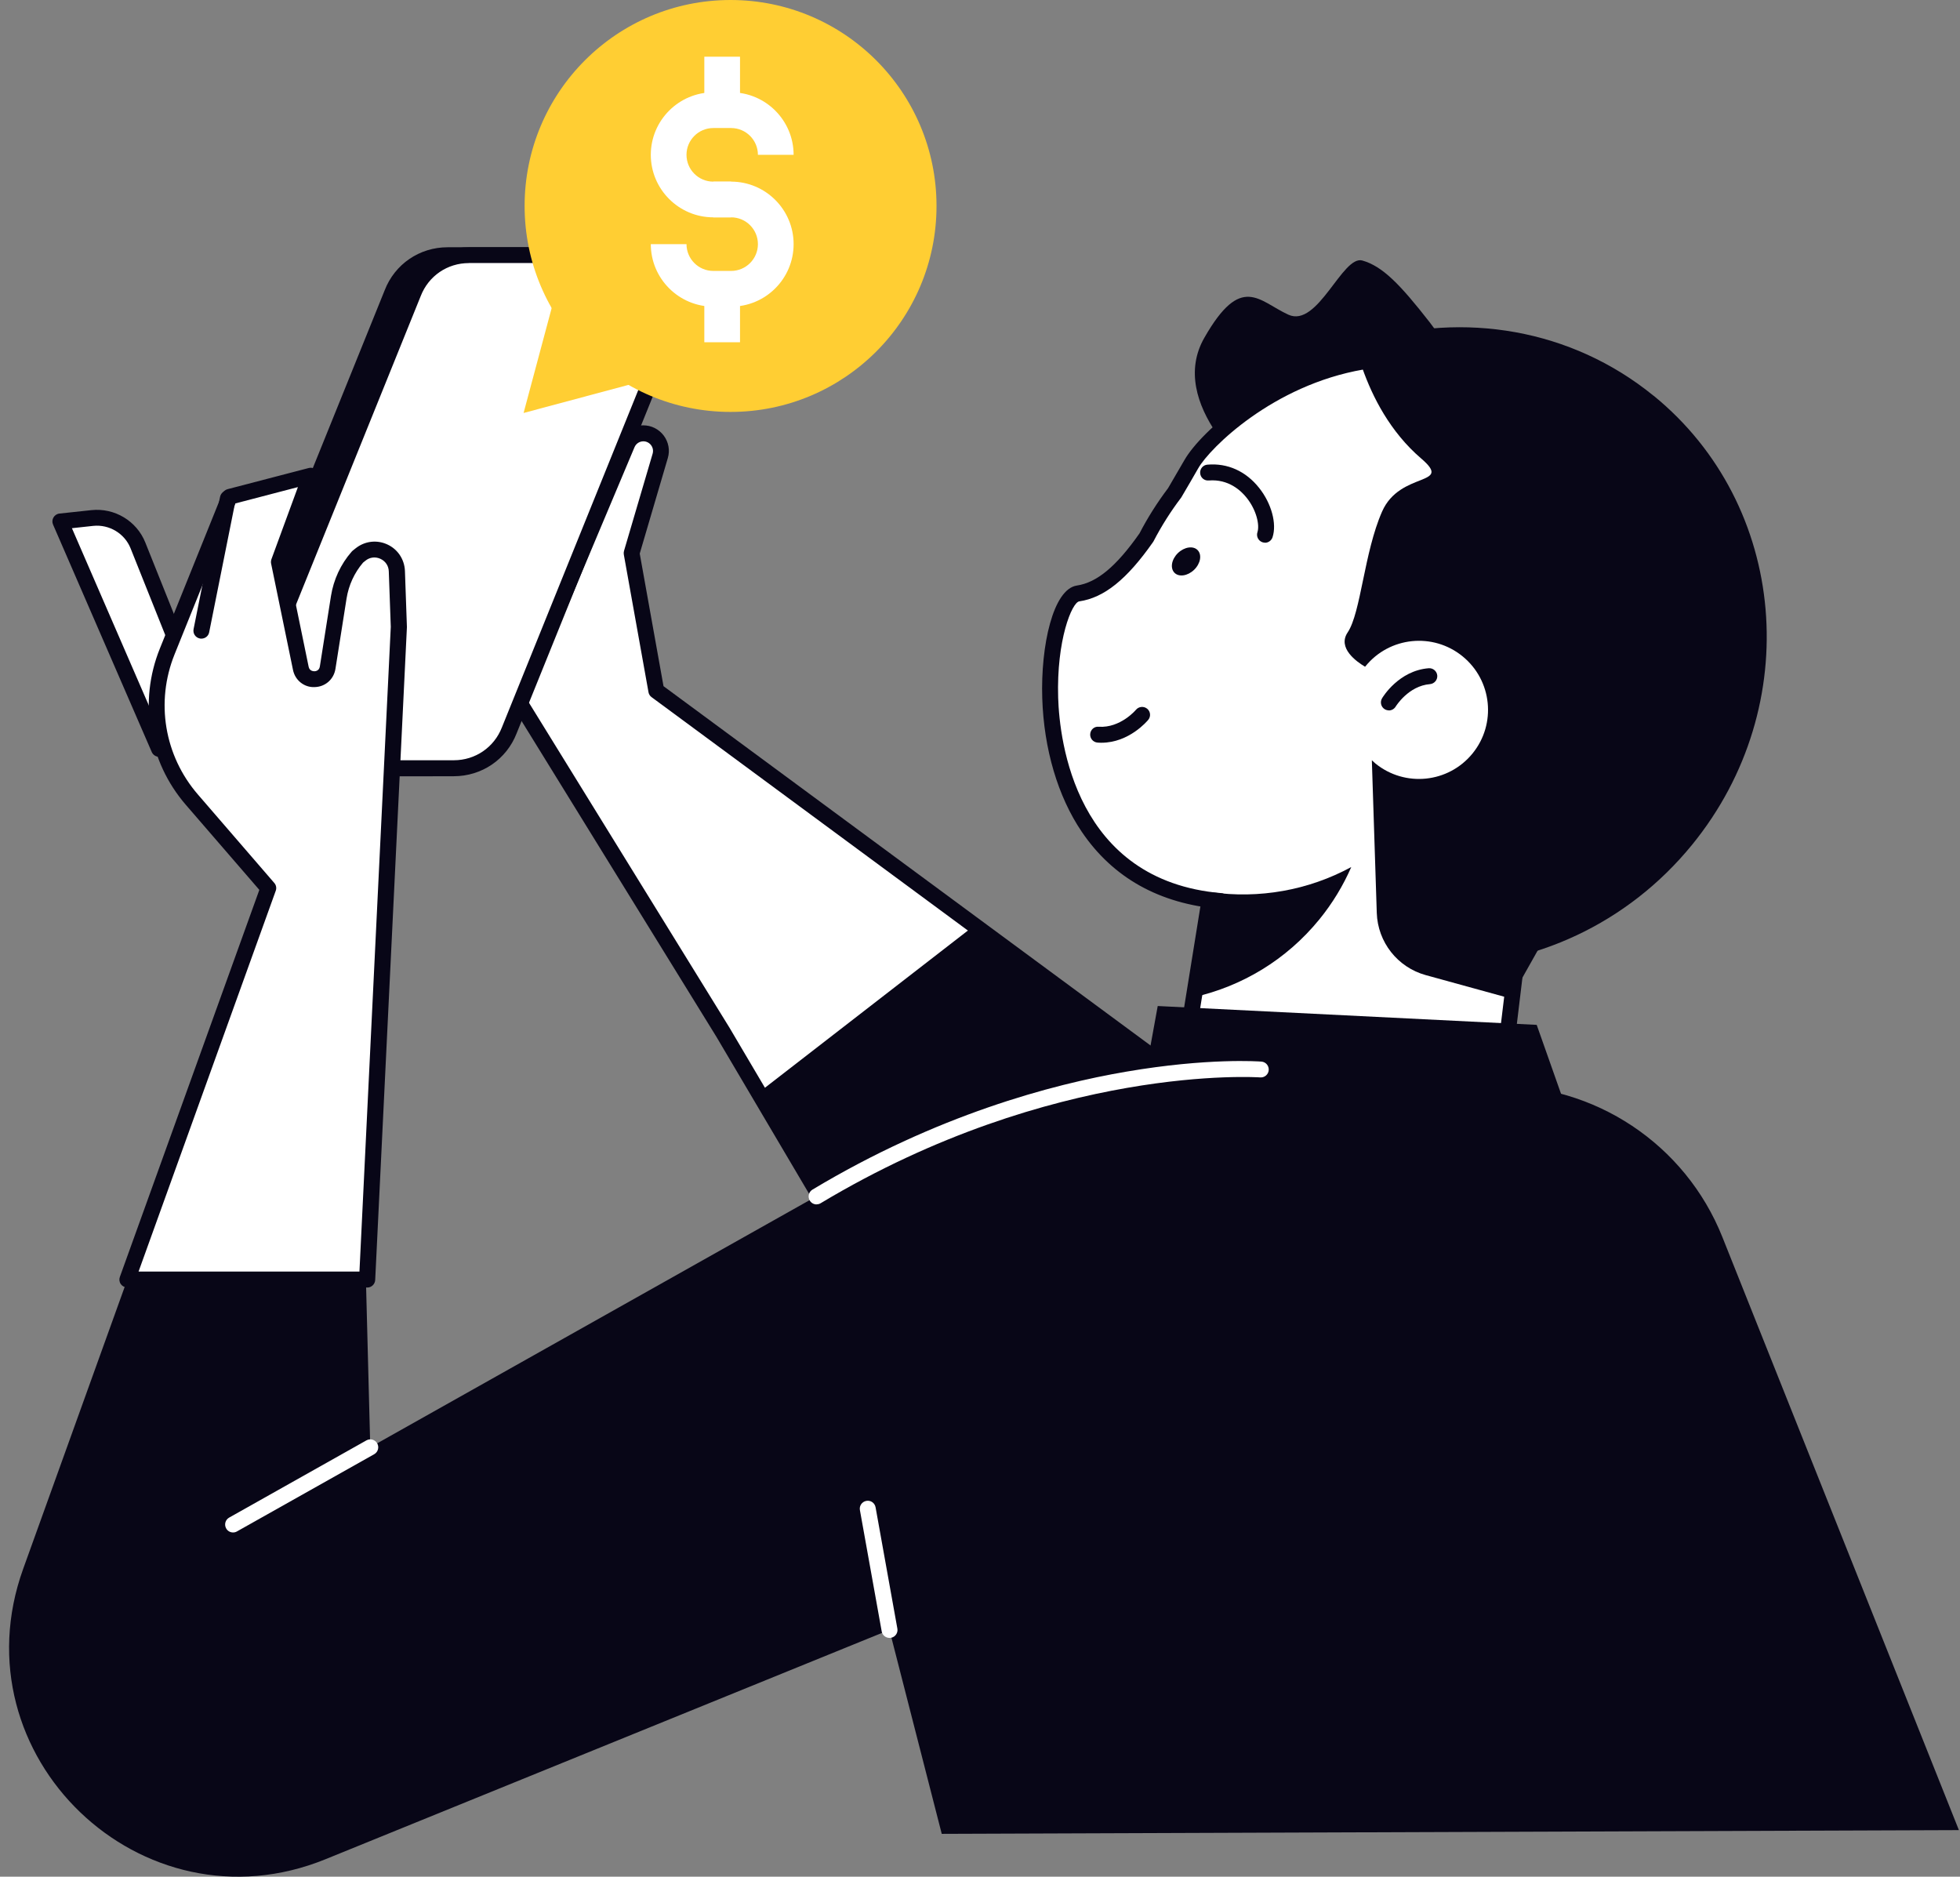
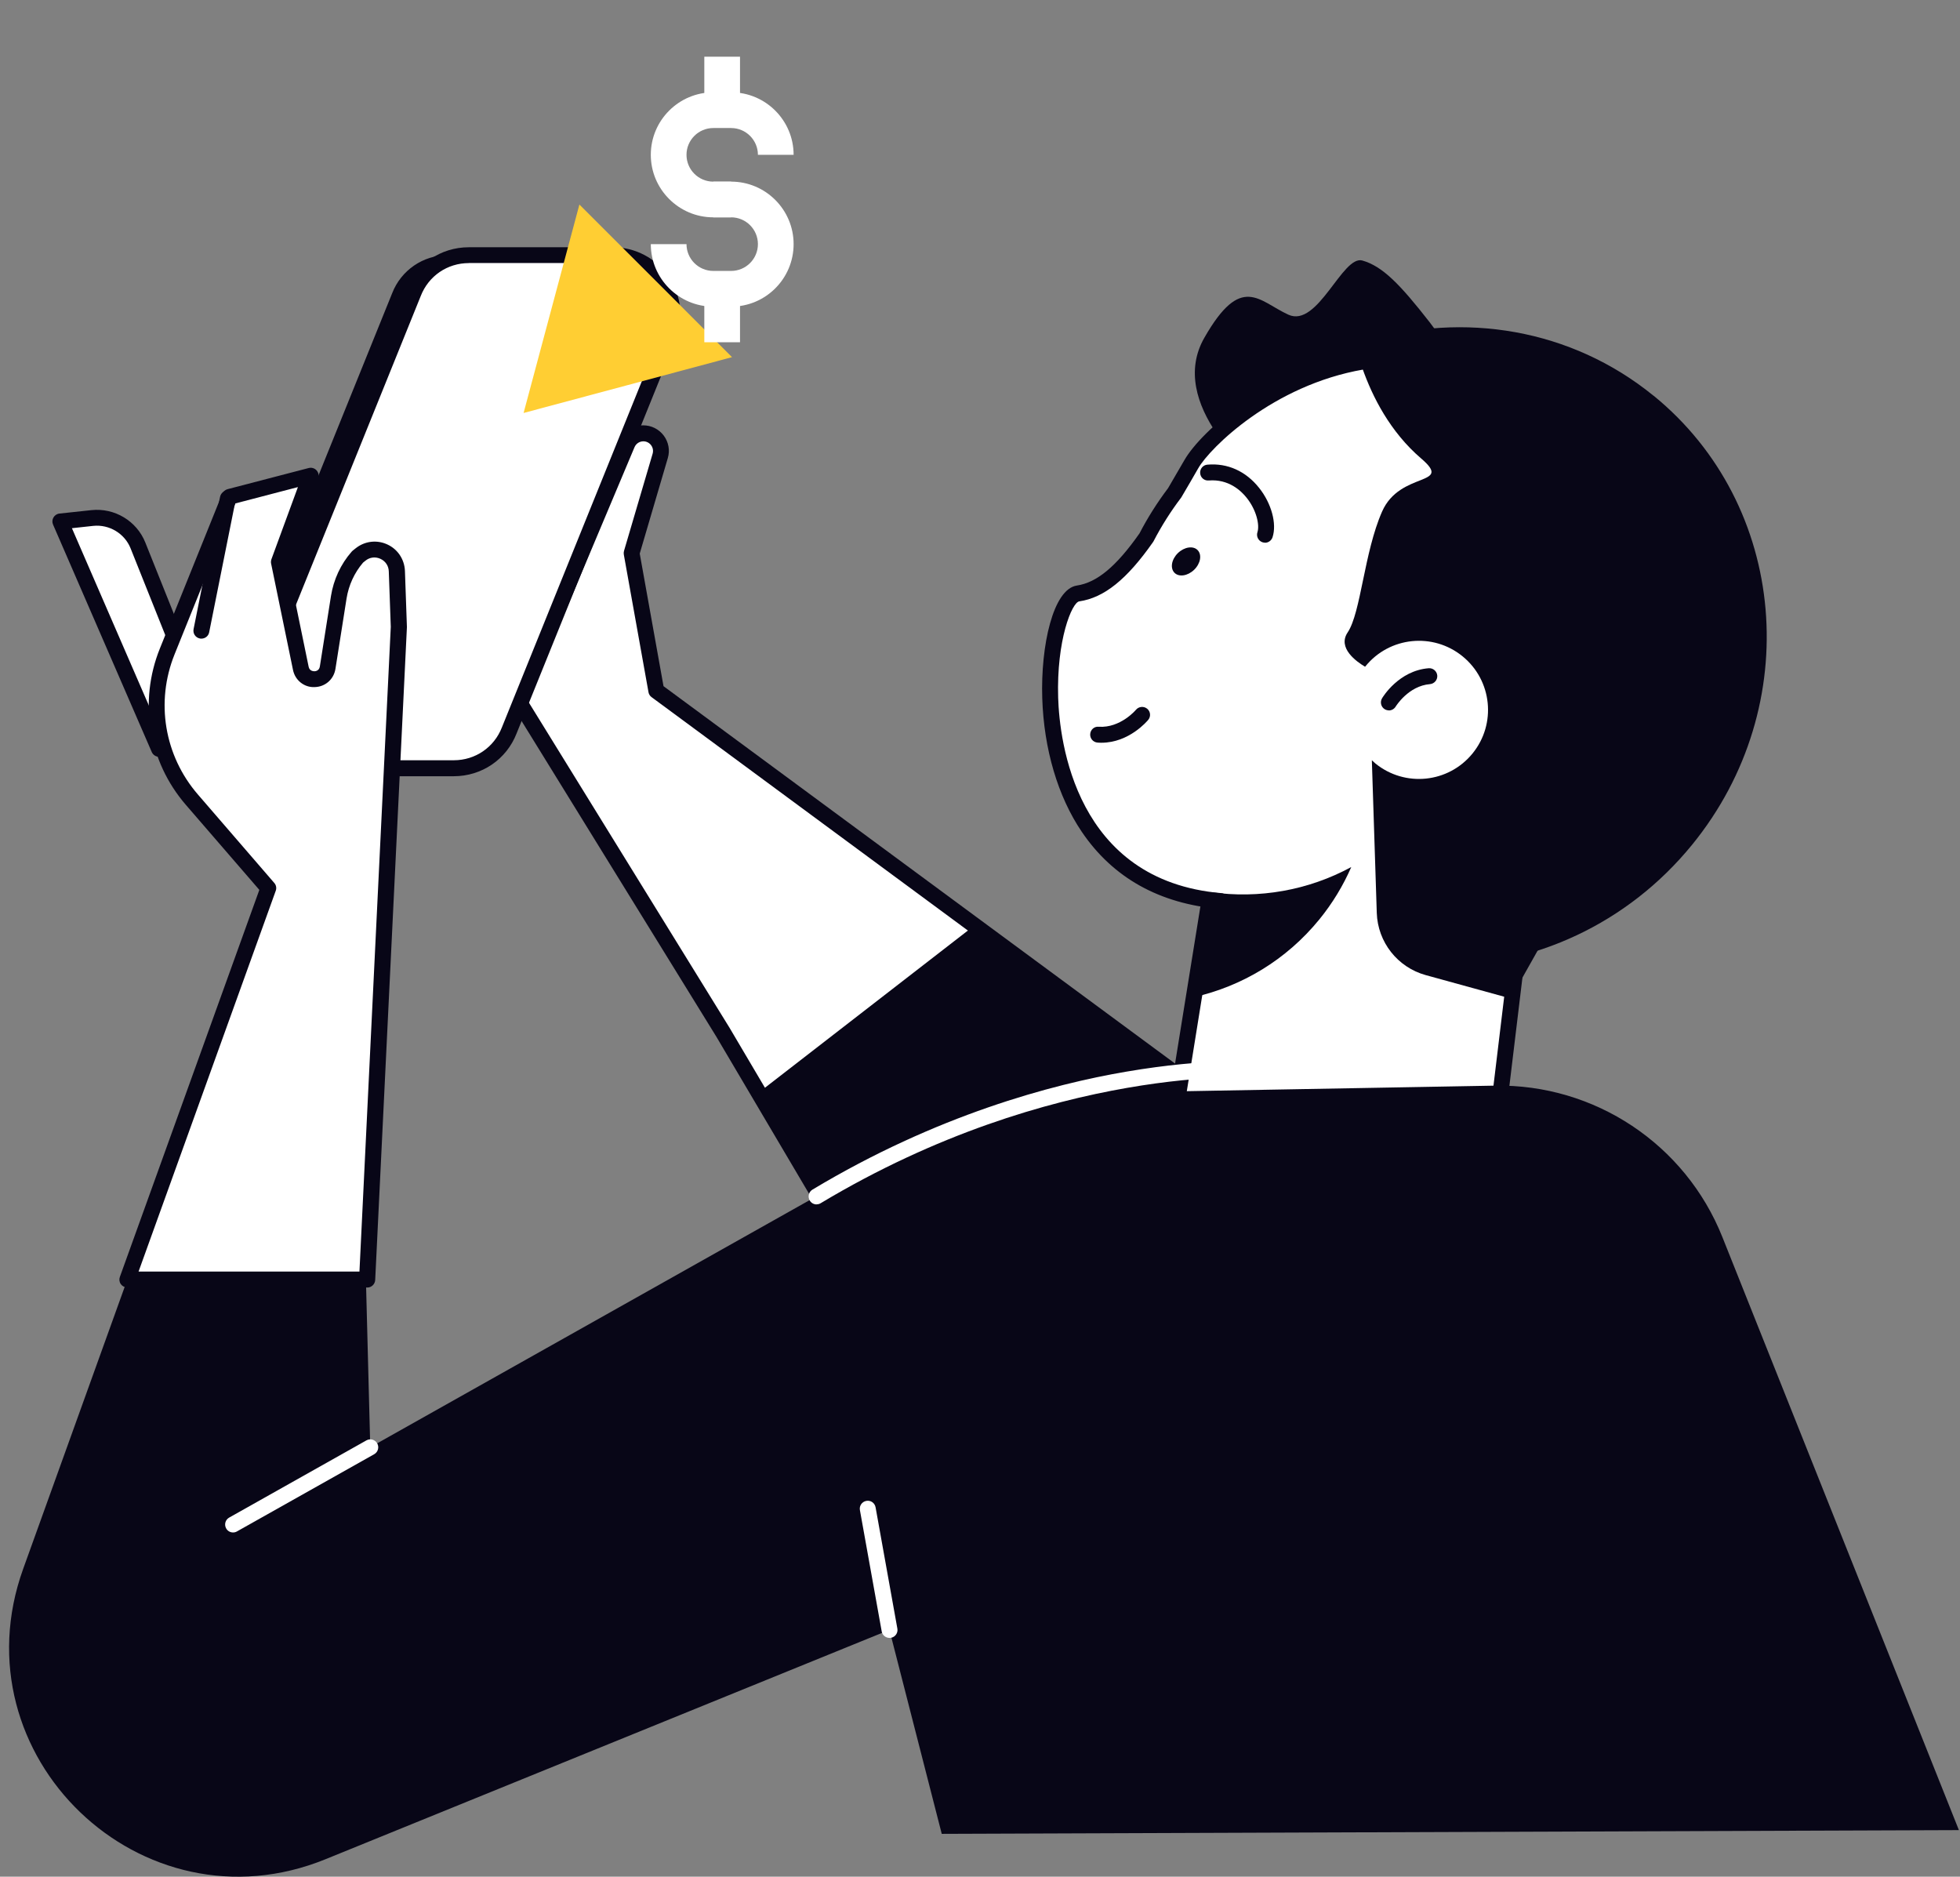
<svg xmlns="http://www.w3.org/2000/svg" width="188" height="180" viewBox="0 0 188 180" fill="none">
  <rect x="0" y="0" width="188" height="180" fill="#808080" stroke="none" />
  <path d="M69.363 99.044L49.746 67.254L60.134 42.588C60.401 41.963 61.011 41.551 61.69 41.551C62.819 41.551 63.628 42.634 63.315 43.717L60.569 53.045L62.934 66.232L118.398 107.152L85.929 127.105L69.356 99.037L69.363 99.044Z" fill="white" />
  <path d="M85.937 127.874C85.876 127.874 85.815 127.874 85.754 127.851C85.555 127.806 85.388 127.676 85.281 127.501L68.715 99.44L49.105 67.658C48.975 67.444 48.953 67.185 49.052 66.964L59.44 42.297C59.821 41.382 60.714 40.795 61.698 40.795C62.476 40.795 63.193 41.153 63.666 41.779C64.131 42.404 64.276 43.19 64.055 43.937L61.362 53.097L63.643 65.812L118.863 106.549C119.069 106.701 119.184 106.938 119.176 107.197C119.168 107.449 119.031 107.685 118.81 107.815L86.341 127.768C86.219 127.844 86.082 127.882 85.944 127.882L85.937 127.874ZM50.608 67.192L70.019 98.647C70.019 98.647 70.019 98.655 70.026 98.662L86.204 126.067L117.048 107.113L62.498 66.865C62.338 66.75 62.231 66.575 62.201 66.384L59.837 53.197C59.814 53.082 59.821 52.96 59.852 52.846L62.598 43.518C62.681 43.236 62.628 42.938 62.453 42.702C62.277 42.465 62.003 42.328 61.713 42.328C61.339 42.328 61.004 42.549 60.858 42.9L50.623 67.208L50.608 67.192Z" fill="#080617" />
-   <path d="M118.399 107.162L93.466 88.766L72.766 104.798L85.938 127.115L118.399 107.162Z" fill="#080617" />
+   <path d="M118.399 107.162L93.466 88.766L72.766 104.798L85.938 127.115L118.399 107.162" fill="#080617" />
  <path d="M141.289 126.758L112.42 108.62L117.492 77.158L146.696 81.864L141.289 126.758Z" fill="white" />
  <path d="M141.289 127.521C141.144 127.521 141.007 127.483 140.885 127.407L112.016 109.269C111.756 109.109 111.619 108.804 111.665 108.499L116.737 77.037C116.767 76.838 116.882 76.655 117.042 76.541C117.21 76.419 117.408 76.373 117.607 76.404L146.819 81.11C147.223 81.178 147.505 81.544 147.452 81.956L142.044 126.85C142.014 127.109 141.853 127.33 141.617 127.445C141.51 127.498 141.403 127.521 141.289 127.521ZM113.251 108.247L140.679 125.477L145.858 82.505L118.125 78.036L113.259 108.247H113.251Z" fill="#080617" />
  <path d="M142.546 40.898C142.546 40.898 126.476 49.875 123.12 47.762C119.756 45.65 111.961 38.625 115.516 32.401C119.07 26.17 120.74 28.885 123.578 30.182C126.407 31.478 128.764 24.439 130.678 24.988C132.6 25.537 134.263 27.23 137.154 30.937C140.045 34.644 142.554 40.906 142.554 40.906L142.546 40.898Z" fill="#080617" />
  <path d="M137.436 91.996C144.514 91.104 151.348 87.526 156.291 81.463C166.267 69.206 164.513 51.709 152.874 41.771C133.768 25.472 116.614 40.482 114.288 44.524C113.739 45.47 113.213 46.386 112.694 47.27C111.649 48.651 110.741 50.085 109.971 51.572C107.889 54.547 105.822 56.575 103.419 56.934C99.735 57.483 96.646 84.697 117.11 86.436L137.452 91.996H137.436Z" fill="white" />
  <path d="M137.436 92.757C137.055 92.757 136.727 92.475 136.681 92.086C136.627 91.666 136.925 91.285 137.344 91.232C144.529 90.324 151.05 86.678 155.703 80.973C165.351 69.128 163.887 52.165 152.378 42.342C145.498 36.469 138.237 34.15 130.785 35.439C122.082 36.941 116.042 42.982 114.943 44.897C114.394 45.85 113.868 46.765 113.342 47.65C113.326 47.673 113.311 47.703 113.296 47.726C112.289 49.053 111.397 50.464 110.642 51.921C110.626 51.952 110.611 51.982 110.588 52.005C108.087 55.575 105.905 57.329 103.518 57.68C102.816 57.786 101.329 61.386 101.497 66.924C101.626 71.02 103.129 84.474 117.155 85.664C117.575 85.702 117.888 86.068 117.849 86.487C117.811 86.907 117.445 87.22 117.026 87.182C111.214 86.686 106.744 84.192 103.754 79.768C101.466 76.389 100.124 71.836 99.971 66.962C99.811 61.913 101.016 56.498 103.289 56.162C105.219 55.872 107.072 54.331 109.299 51.158C110.077 49.656 111 48.199 112.037 46.826C112.548 45.957 113.067 45.057 113.609 44.126C115.233 41.304 121.854 35.416 130.51 33.921C138.427 32.556 146.108 34.989 153.354 41.167C165.496 51.525 167.045 69.426 156.87 81.919C151.973 87.929 145.101 91.773 137.52 92.727C137.489 92.727 137.459 92.727 137.421 92.727L137.436 92.757Z" fill="#080617" />
  <path d="M158.61 37.96C150.677 31.499 140.35 29.905 131.045 32.72C133.57 33.841 135.98 35.275 138.199 37.083C153.263 49.347 154.277 73.029 140.472 89.977C139.702 90.915 138.909 91.815 138.085 92.669C147.07 92.654 156.085 88.665 162.316 81.007C173.139 67.713 171.484 48.439 158.61 37.952V37.96Z" fill="#080617" />
  <path d="M132.569 49.06C134.301 45.132 139.457 46.666 136.314 43.973C130.365 38.878 129.496 30.473 129.496 30.473C146.71 29.077 159.173 56.711 159.173 56.711L148.907 88.653L144.902 95.769L136.756 93.527C134.049 92.779 132.15 90.362 132.058 87.562L131.585 72.918C131.692 73.025 131.807 73.124 131.921 73.223C134.758 75.534 138.93 75.107 141.241 72.27C143.552 69.433 143.125 65.26 140.288 62.95C137.451 60.639 133.279 61.066 130.975 63.903C130.96 63.918 130.952 63.933 130.937 63.949C130.113 63.461 128.26 62.149 129.267 60.654C130.54 58.755 130.838 52.988 132.569 49.06Z" fill="#080617" />
  <path d="M105.646 71.238C105.524 71.238 105.402 71.238 105.272 71.223C104.853 71.192 104.54 70.826 104.57 70.407C104.601 69.987 104.959 69.659 105.387 69.705C107.469 69.842 108.948 68.096 108.956 68.08C109.223 67.76 109.704 67.707 110.032 67.974C110.36 68.241 110.405 68.721 110.138 69.041C110.062 69.133 108.315 71.238 105.646 71.238Z" fill="#080617" />
  <path d="M133.216 68.134C133.087 68.134 132.949 68.096 132.827 68.028C132.469 67.814 132.347 67.349 132.56 66.983C132.621 66.876 134.155 64.321 137.038 64.092C137.457 64.061 137.823 64.374 137.861 64.794C137.892 65.213 137.579 65.579 137.16 65.617C135.085 65.785 133.888 67.745 133.872 67.768C133.728 68.005 133.476 68.142 133.216 68.142V68.134Z" fill="#080617" />
  <path d="M121.334 52.049C121.258 52.049 121.174 52.034 121.098 52.011C120.702 51.881 120.48 51.447 120.61 51.05C120.839 50.348 120.518 48.922 119.58 47.748C119.031 47.053 117.834 45.932 115.942 46.085C115.515 46.123 115.149 45.81 115.118 45.391C115.08 44.971 115.393 44.597 115.812 44.567C117.742 44.399 119.504 45.192 120.778 46.802C121.96 48.289 122.486 50.234 122.059 51.531C121.952 51.851 121.655 52.057 121.334 52.057V52.049Z" fill="#080617" />
  <path d="M114.54 54.649C113.923 55.244 113.076 55.374 112.649 54.931C112.222 54.489 112.367 53.65 112.984 53.047C113.602 52.452 114.449 52.323 114.876 52.765C115.303 53.207 115.158 54.046 114.54 54.649Z" fill="#080617" />
  <path d="M116.15 85.57L114.525 95.638C119.094 94.601 123.365 92.092 126.553 88.179C127.827 86.615 128.842 84.922 129.612 83.16C125.486 85.403 120.749 86.226 116.142 85.57H116.15Z" fill="#080617" />
  <path d="M17.798 63.71L13.237 52.315C12.535 50.553 10.743 49.477 8.859 49.683L5.793 50.019L15.258 71.833L17.798 63.717V63.71Z" fill="white" />
  <path d="M15.258 72.588C14.952 72.588 14.678 72.405 14.556 72.13L5.09 50.317C4.991 50.095 5.007 49.836 5.129 49.63C5.251 49.424 5.464 49.279 5.708 49.257L8.774 48.928C10.986 48.692 13.114 49.966 13.938 52.033L18.499 63.428C18.56 63.588 18.568 63.771 18.522 63.939L15.982 72.054C15.891 72.359 15.616 72.573 15.296 72.588C15.28 72.588 15.265 72.588 15.258 72.588ZM6.898 50.66L15.135 69.644L16.981 63.74L12.527 52.597C11.955 51.163 10.475 50.279 8.942 50.439L6.906 50.66H6.898Z" fill="#080617" />
  <path d="M187.898 175.54L165.207 118.649C161.653 109.74 152.958 103.959 143.363 104.127L106.501 104.79C99.209 105.019 92.086 107.002 85.725 110.572L35.515 138.807L35.103 122.912L12.107 123.019L2.222 150.477C-4.23 168.401 13.579 185.501 31.221 178.324L85.313 156.327L90.331 175.891L187.898 175.532V175.54Z" fill="#080617" />
  <path d="M41.493 73.689H27.665C23.646 73.689 20.885 69.646 22.341 65.901L37.619 28.116C38.473 25.92 40.586 24.471 42.942 24.471H56.771C60.79 24.471 63.551 28.513 62.094 32.258L46.817 70.043C45.963 72.24 43.85 73.689 41.493 73.689Z" fill="#080617" />
-   <path d="M41.493 74.451H27.665C25.522 74.451 23.523 73.398 22.318 71.629C21.113 69.859 20.854 67.617 21.624 65.626L36.901 27.834C37.87 25.332 40.242 23.715 42.934 23.715H56.763C58.898 23.715 60.897 24.767 62.109 26.537C63.314 28.299 63.574 30.549 62.803 32.539L47.526 70.332C46.557 72.834 44.185 74.451 41.493 74.451ZM42.942 25.233C40.883 25.233 39.075 26.468 38.328 28.39L23.051 66.183C22.456 67.724 22.646 69.394 23.584 70.759C24.523 72.132 26.01 72.918 27.673 72.918H41.501C43.56 72.918 45.368 71.682 46.115 69.76L61.392 31.967C61.987 30.427 61.797 28.756 60.858 27.384C59.92 26.011 58.433 25.225 56.77 25.225H42.942V25.233Z" fill="#080617" />
  <path d="M43.523 73.689H29.695C25.675 73.689 22.914 69.646 24.371 65.901L39.648 28.116C40.502 25.92 42.615 24.471 44.972 24.471H58.8C62.819 24.471 65.58 28.513 64.124 32.258L48.846 70.043C47.992 72.24 45.879 73.689 43.523 73.689Z" fill="white" />
  <path d="M43.522 74.451H29.694C27.559 74.451 25.56 73.398 24.348 71.629C23.135 69.859 22.883 67.617 23.654 65.626L38.931 27.834C39.899 25.332 42.272 23.715 44.964 23.715H58.792C60.935 23.715 62.933 24.767 64.138 26.537C65.344 28.306 65.603 30.549 64.833 32.539L49.556 70.332C48.587 72.834 46.215 74.451 43.522 74.451ZM44.972 25.233C42.912 25.233 41.105 26.468 40.357 28.39L25.08 66.183C24.485 67.724 24.676 69.394 25.614 70.759C26.552 72.132 28.039 72.918 29.702 72.918H43.53C45.589 72.918 47.397 71.682 48.144 69.76L63.422 31.967C64.017 30.427 63.826 28.756 62.888 27.384C61.95 26.011 60.462 25.225 58.8 25.225H44.972V25.233Z" fill="#080617" />
  <path d="M34.593 53.18L34.295 53.416C33.349 54.507 32.724 55.849 32.495 57.275L31.427 64.033C31.199 65.475 29.147 65.52 28.849 64.094L26.752 53.904L29.795 45.621L22.015 47.65L16.036 62.485C14.099 67.29 15.014 72.774 18.4 76.694L25.738 85.191L12.207 122.732H35.203L38.246 60.166L38.055 54.781C37.994 53.02 35.958 52.081 34.577 53.18H34.593Z" fill="white" />
  <path d="M35.21 123.487H12.214C11.963 123.487 11.734 123.365 11.589 123.166C11.444 122.96 11.413 122.701 11.497 122.472L24.875 85.351L17.828 77.197C14.236 73.041 13.282 67.297 15.334 62.202L21.314 47.367C21.405 47.146 21.596 46.978 21.832 46.917L29.612 44.889C29.886 44.82 30.176 44.904 30.367 45.117C30.558 45.331 30.619 45.629 30.52 45.895L27.552 53.973L29.604 63.949C29.688 64.361 30.047 64.376 30.154 64.384C30.26 64.384 30.619 64.338 30.68 63.919L31.747 57.161C31.999 55.59 32.678 54.117 33.723 52.92C33.754 52.882 33.784 52.851 33.822 52.821L34.12 52.584C34.981 51.898 36.141 51.753 37.148 52.218C38.154 52.676 38.795 53.652 38.841 54.758L39.031 60.143L35.988 122.77C35.965 123.174 35.63 123.494 35.225 123.494L35.21 123.487ZM13.297 121.961H34.478L37.483 60.12L37.292 54.804C37.277 54.27 36.972 53.82 36.492 53.599C36.011 53.378 35.47 53.439 35.058 53.774L34.821 53.965C33.99 54.941 33.448 56.123 33.242 57.397L32.175 64.155C32.014 65.162 31.191 65.879 30.176 65.901C29.177 65.947 28.3 65.246 28.102 64.246L26.004 54.056C25.974 53.919 25.989 53.774 26.035 53.637L28.575 46.719L22.58 48.283L16.745 62.759C14.907 67.32 15.761 72.469 18.972 76.191L26.309 84.687C26.492 84.893 26.546 85.183 26.447 85.442L13.29 121.961H13.297Z" fill="#080617" />
  <path d="M19.316 61.253C19.27 61.253 19.216 61.253 19.163 61.238C18.751 61.154 18.484 60.757 18.568 60.338L21.108 47.654C21.192 47.242 21.588 46.967 22.008 47.059C22.42 47.143 22.687 47.539 22.603 47.959L20.063 60.643C19.994 61.009 19.674 61.253 19.316 61.253Z" fill="#080617" />
  <path d="M85.319 157.096C84.953 157.096 84.632 156.836 84.571 156.47L82.481 144.839C82.405 144.427 82.68 144.03 83.099 143.954C83.519 143.878 83.908 144.152 83.984 144.572L86.074 156.203C86.15 156.615 85.876 157.012 85.456 157.088C85.41 157.096 85.365 157.103 85.319 157.103V157.096Z" fill="white" />
  <path d="M22.355 146.983C22.088 146.983 21.829 146.846 21.692 146.594C21.486 146.228 21.615 145.762 21.981 145.557L35.146 138.151C35.512 137.945 35.977 138.074 36.183 138.44C36.389 138.807 36.259 139.272 35.893 139.478L22.729 146.884C22.614 146.952 22.485 146.983 22.355 146.983Z" fill="white" />
-   <path d="M108.004 113.232L111.047 96.49L147.398 98.298L152.135 111.714L108.004 113.232Z" fill="#080617" />
  <path d="M78.326 115.519C78.067 115.519 77.815 115.389 77.67 115.145C77.456 114.787 77.571 114.314 77.929 114.1C89.82 106.961 100.879 104.002 108.057 102.782C115.859 101.447 120.779 101.805 120.992 101.821C121.412 101.851 121.724 102.217 121.694 102.637C121.663 103.056 121.297 103.369 120.878 103.338C120.687 103.323 101.047 102.011 78.715 115.405C78.593 115.481 78.456 115.511 78.326 115.511V115.519Z" fill="white" />
-   <path d="M70.075 39.509C80.985 39.509 89.829 30.664 89.829 19.754C89.829 8.844 80.985 0 70.075 0C59.165 0 50.32 8.844 50.32 19.754C50.32 30.664 59.165 39.509 70.075 39.509Z" fill="#FFCE33" />
  <path d="M50.221 39.61L52.898 29.611L55.575 19.619L62.897 26.934L70.212 34.256L60.22 36.933L50.221 39.61Z" fill="#FFCE33" />
  <path d="M70.981 5.439H67.557V10.572H70.981V5.439Z" fill="white" />
  <path d="M70.981 27.693H67.557V32.827H70.981V27.693Z" fill="white" />
  <path d="M70.127 20.845H68.419C65.116 20.845 62.424 18.153 62.424 14.85C62.424 11.548 65.109 8.855 68.419 8.855H70.127C73.43 8.855 76.122 11.54 76.122 14.85H72.698C72.698 13.432 71.546 12.28 70.127 12.28H68.419C67 12.28 65.848 13.432 65.848 14.85C65.848 16.269 67 17.421 68.419 17.421H70.127V20.845Z" fill="white" />
  <path d="M70.127 29.41H68.419C65.116 29.41 62.424 26.725 62.424 23.415H65.848C65.848 24.834 67 25.985 68.419 25.985H70.127C71.546 25.985 72.698 24.834 72.698 23.415C72.698 21.996 71.546 20.845 70.127 20.845H68.419V17.42H70.127C73.43 17.42 76.122 20.105 76.122 23.415C76.122 26.725 73.438 29.41 70.127 29.41Z" fill="white" />
</svg>